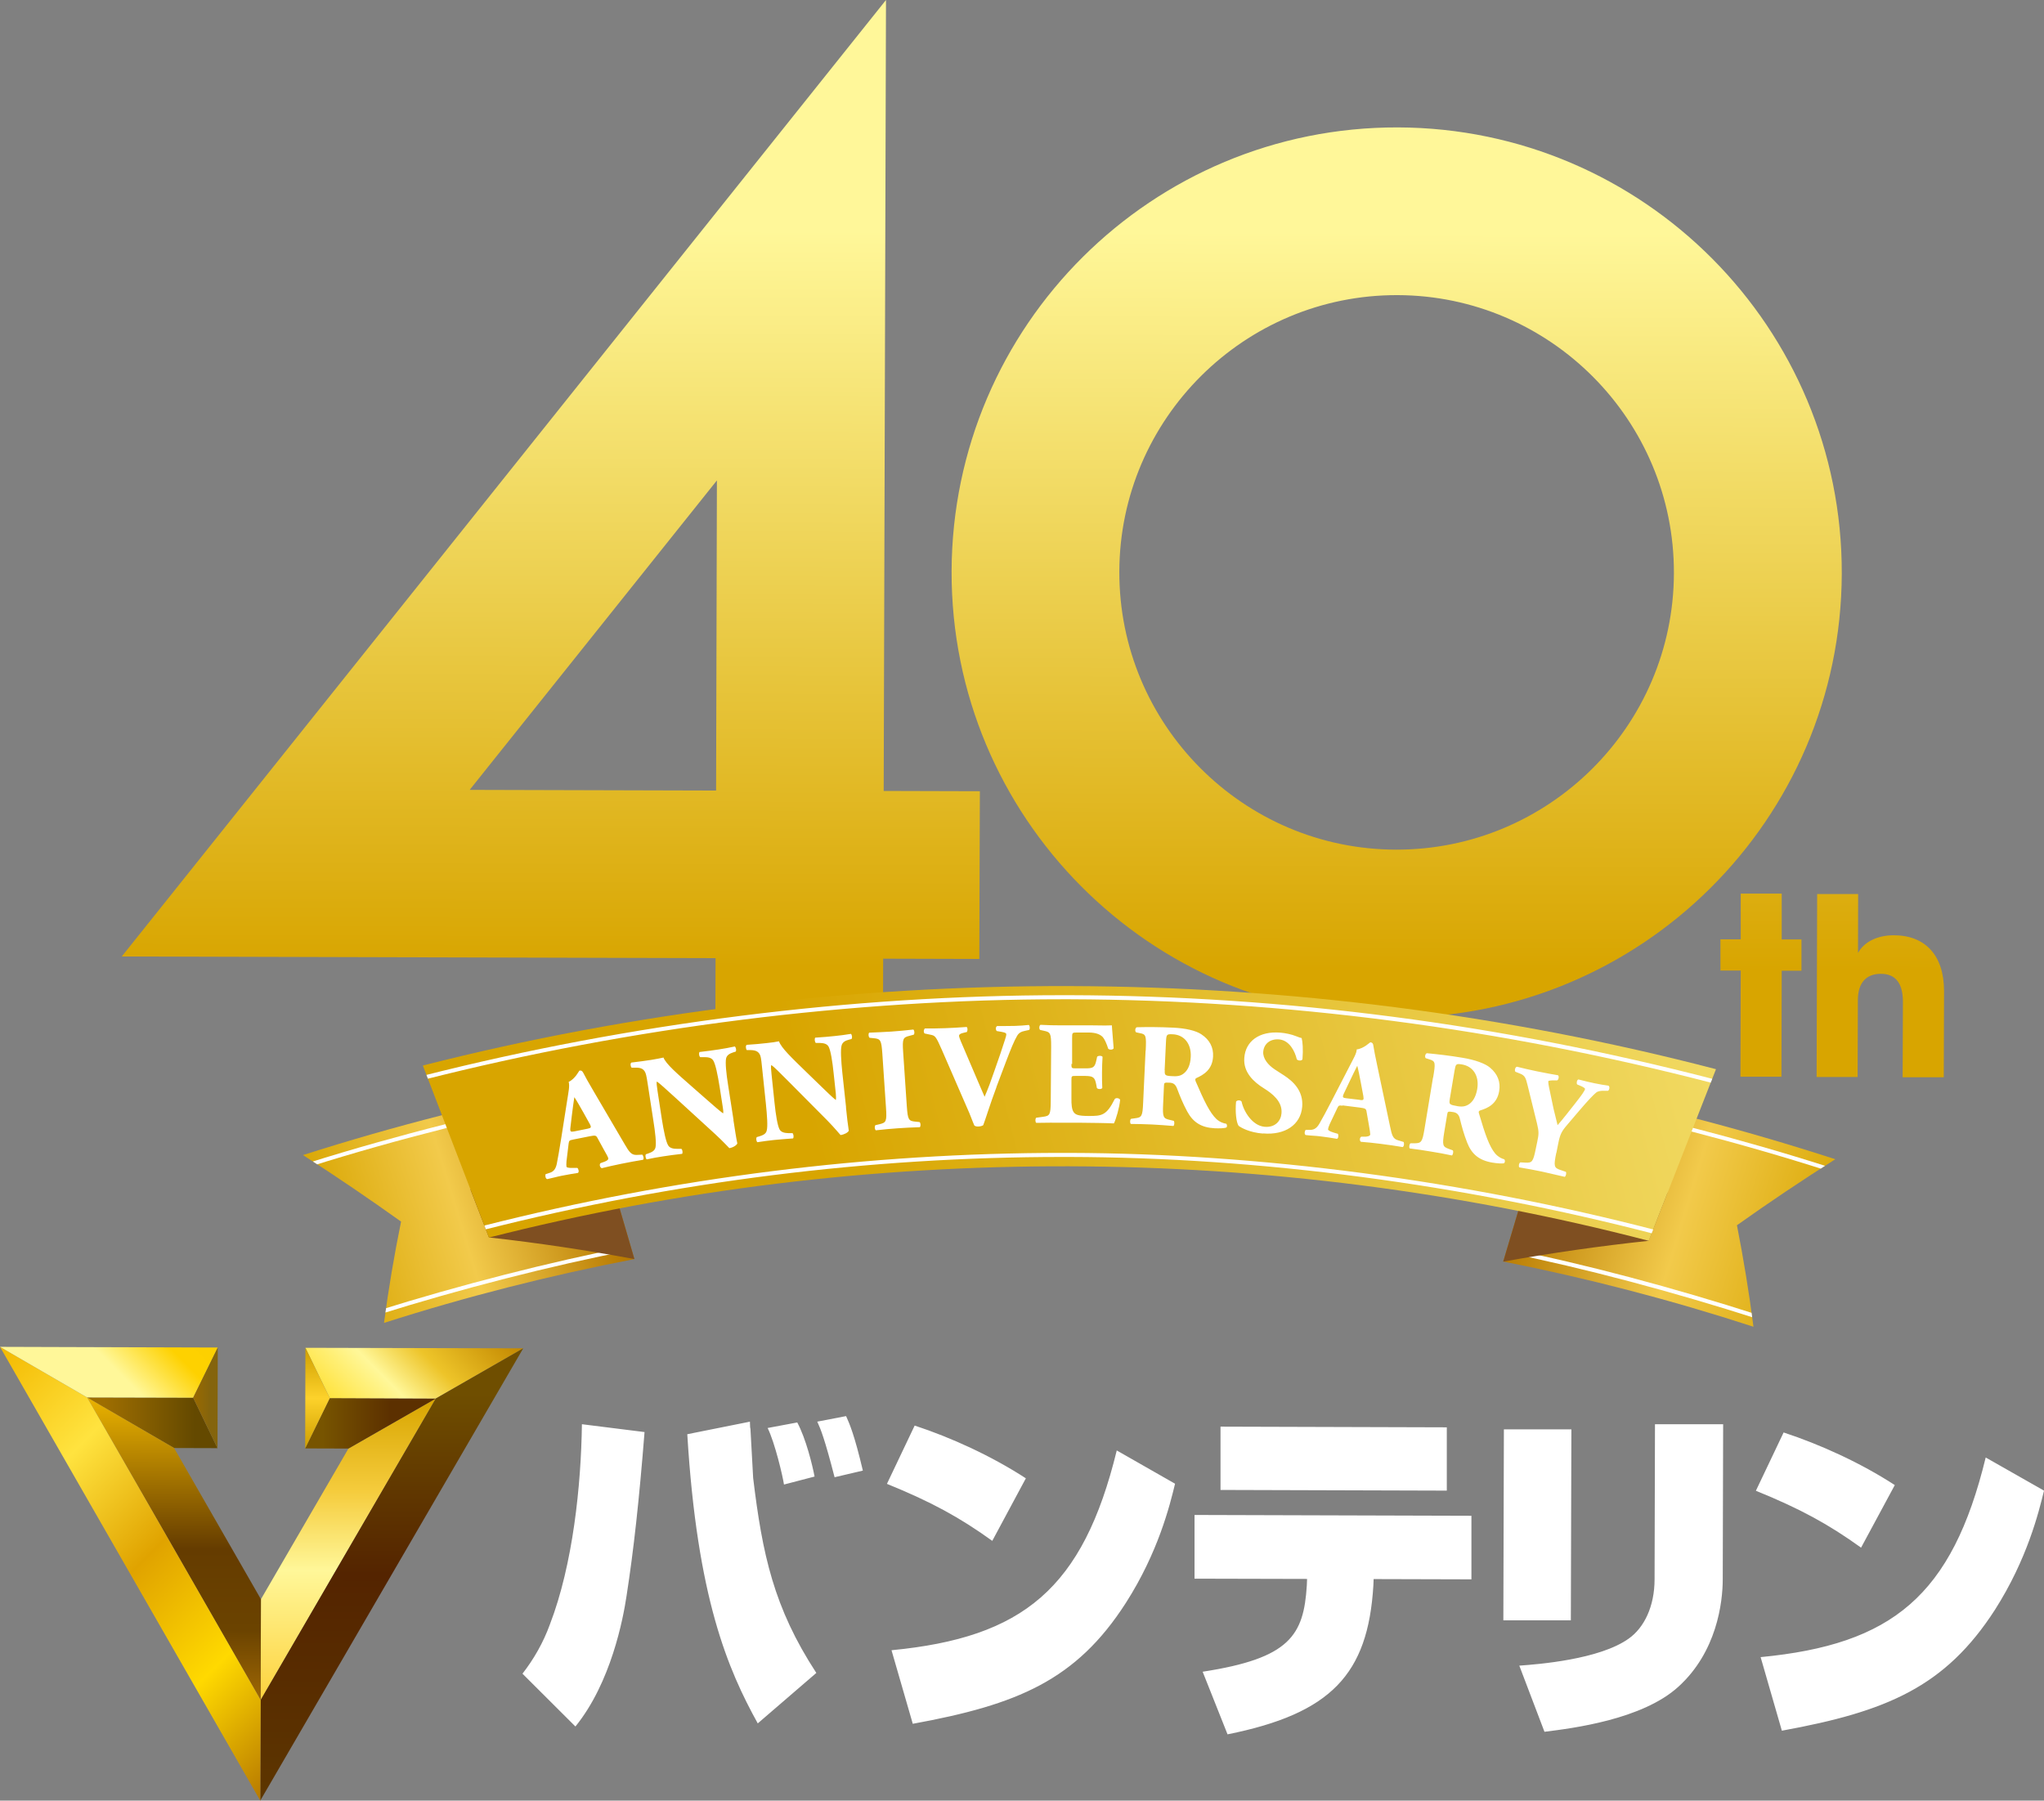
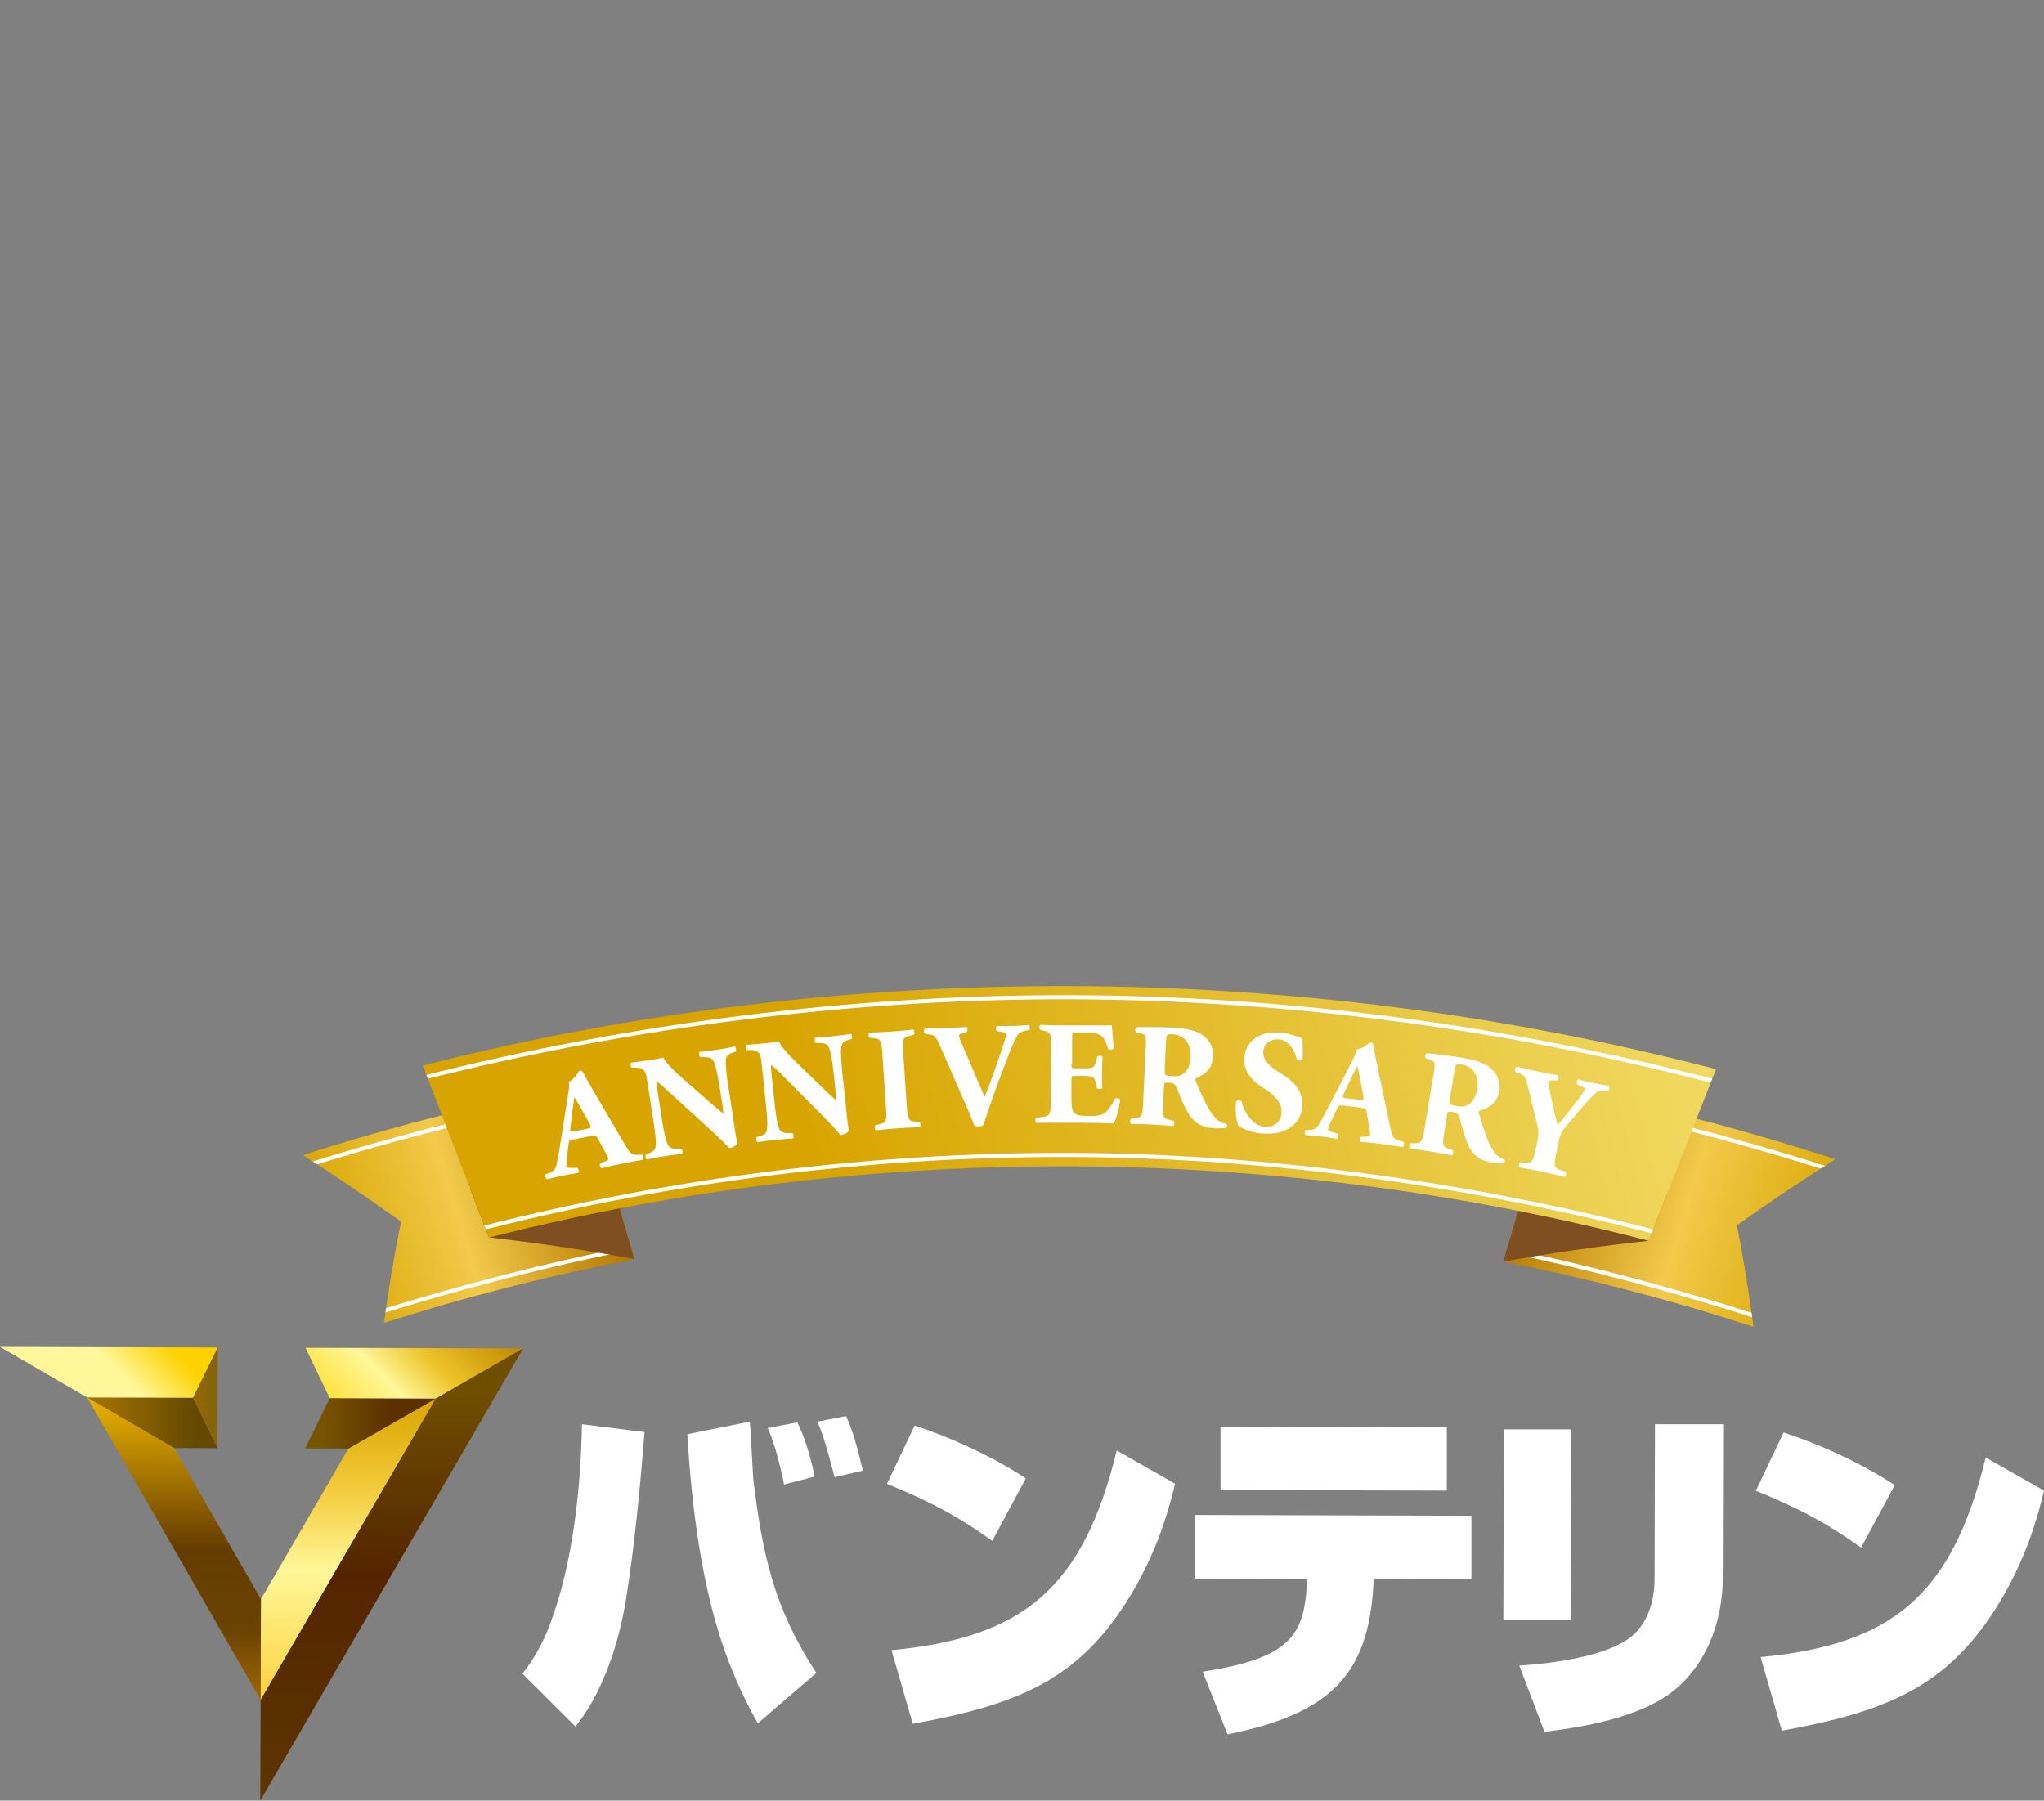
<svg xmlns="http://www.w3.org/2000/svg" id="_レイヤー_2" viewBox="0 0 151.11 133.13">
  <rect x="0" y="0" width="151.11" height="133.13" fill="#808080" stroke="none" />
  <defs>
    <linearGradient id="_名称未設定グラデーション_2" x1="59.27" y1="16.68" x2="59.27" y2="71.23" gradientTransform="rotate(.16 -73.718 6191.636)" gradientUnits="userSpaceOnUse">
      <stop offset="0" stop-color="#fff799" />
      <stop offset="1" stop-color="#d8a500" />
    </linearGradient>
    <linearGradient id="linear-gradient" x1="8.77" y1="103.12" x2="8.77" y2="125.45" gradientTransform="rotate(.16 -73.718 6191.636)" gradientUnits="userSpaceOnUse">
      <stop offset="0" stop-color="#d8a500" />
      <stop offset=".31" stop-color="#f5cc3d" />
      <stop offset=".57" stop-color="#fff799" />
      <stop offset="1" stop-color="#fdd23e" />
    </linearGradient>
    <linearGradient id="linear-gradient-2" x1="6.86" y1="104.98" x2="13.54" y2="104.98" gradientTransform="rotate(.16 -73.718 6191.636)" gradientUnits="userSpaceOnUse">
      <stop offset="0" stop-color="#775400" />
      <stop offset=".75" stop-color="#5c3000" />
    </linearGradient>
    <linearGradient id="linear-gradient-3" x1="8.64" y1="104.38" x2="17.64" y2="95.38" gradientTransform="rotate(.16 -73.718 6191.636)" gradientUnits="userSpaceOnUse">
      <stop offset="0" stop-color="#ffe33f" />
      <stop offset=".31" stop-color="#fff799" />
      <stop offset=".57" stop-color="#edc429" />
      <stop offset="1" stop-color="#c28700" />
    </linearGradient>
    <linearGradient id="linear-gradient-4" x1="-9.27" y1="104.98" x2="-2.59" y2="104.98" gradientTransform="rotate(.16 -73.718 6191.636)" gradientUnits="userSpaceOnUse">
      <stop offset="0" stop-color="#9e6e01" />
      <stop offset="1" stop-color="#644900" />
    </linearGradient>
    <linearGradient id="linear-gradient-5" x1="12" y1="99.4" x2="12" y2="132.9" gradientTransform="rotate(.16 -73.718 6191.636)" gradientUnits="userSpaceOnUse">
      <stop offset=".1" stop-color="#6f4e00" />
      <stop offset=".5" stop-color="#542400" />
      <stop offset="1" stop-color="#5d3600" />
    </linearGradient>
    <linearGradient id="linear-gradient-6" x1="-4.12" y1="103.12" x2="-4.12" y2="125.45" gradientTransform="rotate(.16 -73.718 6191.636)" gradientUnits="userSpaceOnUse">
      <stop offset="0" stop-color="#eab300" />
      <stop offset=".5" stop-color="#653c00" />
      <stop offset=".77" stop-color="#6b4300" />
      <stop offset="1" stop-color="#9e6704" />
    </linearGradient>
    <linearGradient id="_名称未設定グラデーション_7" x1="-19.87" y1="102.26" x2="6.55" y2="128.68" gradientTransform="rotate(.16 -73.718 6191.636)" gradientUnits="userSpaceOnUse">
      <stop offset="0" stop-color="#f3b900" />
      <stop offset=".25" stop-color="#ffe33f" />
      <stop offset=".5" stop-color="#e0a300" />
      <stop offset=".75" stop-color="#ffd900" />
      <stop offset="1" stop-color="#b77900" />
    </linearGradient>
    <linearGradient id="linear-gradient-7" x1="-12.51" y1="103.9" x2="-4.46" y2="95.85" gradientTransform="rotate(.16 -73.718 6191.636)" gradientUnits="userSpaceOnUse">
      <stop offset=".2" stop-color="#fff799" />
      <stop offset=".43" stop-color="#fff799" />
      <stop offset=".78" stop-color="#fed100" />
      <stop offset="1" stop-color="#fdd000" />
    </linearGradient>
    <linearGradient id="linear-gradient-8" x1="6.47" y1="99.4" x2="6.47" y2="106.85" gradientTransform="rotate(.16 -73.718 6191.636)" gradientUnits="userSpaceOnUse">
      <stop offset="0" stop-color="#ce9e00" />
      <stop offset=".5" stop-color="#fdd22b" />
      <stop offset="1" stop-color="#ce9e00" />
    </linearGradient>
    <linearGradient id="linear-gradient-9" x1="-2.73" y1="103.12" x2="-.91" y2="103.12" gradientTransform="rotate(.16 -73.718 6191.636)" gradientUnits="userSpaceOnUse">
      <stop offset="0" stop-color="#9a6a00" />
      <stop offset=".69" stop-color="#84640d" />
    </linearGradient>
    <linearGradient id="_名称未設定グラデーション_130" x1="27.22" y1="86" x2="6.69" y2="92.33" gradientTransform="rotate(.16 -73.718 6191.636)" gradientUnits="userSpaceOnUse">
      <stop offset="0" stop-color="#b77900" />
      <stop offset=".51" stop-color="#f2ca4b" />
      <stop offset="1" stop-color="#d8a500" />
    </linearGradient>
    <linearGradient id="_名称未設定グラデーション_132" x1="95.71" y1="85.75" x2="118.74" y2="92.66" gradientTransform="rotate(.16 -73.718 6191.636)" gradientUnits="userSpaceOnUse">
      <stop offset="0" stop-color="#b77900" />
      <stop offset=".51" stop-color="#f2ca4b" />
      <stop offset="1" stop-color="#d8a500" />
    </linearGradient>
    <linearGradient id="_名称未設定グラデーション_6" x1="243.98" y1="37.39" x2="44.22" y2="88.79" gradientTransform="rotate(.16 -73.718 6191.636)" gradientUnits="userSpaceOnUse">
      <stop offset="0" stop-color="#d8a500" />
      <stop offset=".5" stop-color="#fff799" />
      <stop offset="1" stop-color="#d8a500" />
    </linearGradient>
    <clipPath id="clippath">
      <path class="cls-1" d="M28.39 97.81c6.06-1.94 12.25-3.51 18.51-4.72l-3.78-12.97c-7.01 1.35-13.93 3.11-20.72 5.28 2.49 1.6 4.9 3.24 7.25 4.92-.51 2.5-.93 5-1.26 7.48Z" />
    </clipPath>
    <clipPath id="clippath-1">
      <path class="cls-1" d="M129.62 98.09c-6.05-1.97-12.23-3.58-18.49-4.82 1.29-4.32 2.57-8.63 3.86-12.95 7 1.39 13.92 3.19 20.69 5.39-2.5 1.58-4.92 3.21-7.27 4.88.49 2.5.9 5 1.22 7.49Z" />
    </clipPath>
    <clipPath id="clippath-2">
      <path class="cls-1" d="M121.89 91.74c-27.87-7.26-57.82-7.35-85.74-.24l-4.89-12.72c31.13-7.92 64.52-7.83 95.6.27-1.66 4.23-3.31 8.46-4.97 12.69Z" />
    </clipPath>
    <style>.cls-1{fill:none}.cls-16{fill:#fff}</style>
  </defs>
  <g id="_デザイン">
-     <path d="m128.67 79.6.02-7.84h-1.5v-2.31h1.5v-3.38h3.03v3.39h1.46v2.31h-1.46l-.02 7.84h-3.03Zm11.99.04.02-5.57c0-1.32-.51-2.07-1.62-2.07s-1.7.67-1.71 1.93l-.02 5.7h-3.03l.04-13.53h3.03l-.01 4.36c.44-.82 1.43-1.31 2.64-1.31 2.32 0 3.72 1.47 3.72 4.12l-.02 6.38h-3.03Zm-37.35-57.82c11.3.03 20.47 9.25 20.44 20.56-.03 11.3-9.25 20.47-20.56 20.44-11.3-.03-20.47-9.25-20.44-20.56.03-11.3 9.25-20.47 20.56-20.44m.04-12.4c-18.17-.05-32.94 14.64-33 32.81-.05 18.17 14.64 32.94 32.81 33 18.17.05 32.94-14.64 33-32.81.05-18.17-14.64-32.94-32.81-33ZM65.27 82.29l-12.4-.04.03-11.41L9 70.72 65.5 0l-.17 58.48 7.11.02-.04 12.4-7.11-.02-.03 11.41ZM34.73 58.4l18.21.05.06-22.93-18.27 22.87Z" style="fill:url(#_名称未設定グラデーション_2)" />
    <path style="fill:url(#linear-gradient)" d="m32.22 103.4-6.46 3.7-6.47 11.14-.02 7.45 12.95-22.29z" />
    <path style="fill:url(#linear-gradient-2)" d="m24.38 103.37-1.82 3.72 3.2.01 6.46-3.7-7.84-.03z" />
    <path style="fill:url(#linear-gradient-3)" d="m32.22 103.4 6.46-3.71-16.1-.04 1.8 3.72 7.84.03z" />
    <path style="fill:url(#linear-gradient-4)" d="m6.44 103.32 6.43 3.74 3.21.01-1.8-3.73-7.84-.02z" />
    <path style="fill:url(#linear-gradient-5)" d="m32.22 103.4-12.95 22.29-.03 7.44 19.44-33.44-6.46 3.71z" />
    <path style="fill:url(#linear-gradient-6)" d="m6.44 103.32 6.43 3.74 6.42 11.18-.02 7.45-12.83-22.37z" />
-     <path style="fill:url(#_名称未設定グラデーション_7)" d="m6.44 103.32 12.83 22.37-.03 7.44L0 99.58l6.44 3.74z" />
    <path style="fill:url(#linear-gradient-7)" d="m14.28 103.34 1.82-3.71L0 99.58l6.44 3.74 7.84.02z" />
-     <path style="fill:url(#linear-gradient-8)" d="m22.58 99.65-.02 7.44 1.82-3.72-1.8-3.72z" />
    <path style="fill:url(#linear-gradient-9)" d="m16.08 107.07.02-7.44-1.82 3.71 1.8 3.73z" />
    <path class="cls-16" d="M38.63 123.74c.84-1.08 1.54-2.31 2.02-3.63 1.71-4.44 2.31-10.31 2.37-14.81l4.63.58c-.4 5.04-.8 8.7-1.33 12.11-.25 1.69-1.15 6.42-3.78 9.66l-3.92-3.91Zm16.81-18.62c.09 1.54-.24-1.05.04.53l.2 3.63c.68 5.62 1.51 9.57 4.67 14.41l-4.33 3.73c-2.22-4.01-4.48-9.29-5.21-21.38l4.64-.93Zm2.52 4.65c-.09-.62-.68-3.12-1.21-4.19l2.19-.41c.64 1.19 1.12 3.15 1.28 4l-2.26.59Zm3.74-.55c-.74-2.86-1.02-3.54-1.28-4.11l2.13-.41c.26.57.62 1.4 1.24 4.03l-2.09.49Zm11.65 4.7c-2.39-1.72-4.48-2.87-7.78-4.21l2.05-4.31c2.71.89 5.68 2.25 8.22 3.9l-2.48 4.62Zm-7.43 8.09c9.71-.94 14.14-4.54 16.64-14.77l4.31 2.46c-.39 1.61-1.24 5.06-3.63 8.8-3.68 5.74-8.03 7.54-15.76 8.95l-1.57-5.43Zm41.04-16.48v4.68l-16.73-.05v-4.68l16.73.05Zm1.82 6.53v4.71l-7.23-.02-.02.49c-.4 6.55-3.12 9.45-10.78 10.99l-1.84-4.63c6.44-.99 7.47-2.68 7.7-6.37l.02-.49-8.32-.02v-4.71l20.47.06Zm7.35 7.74h-4.99l.04-14.12h4.99l-.04 14.12Zm11.23-3.06c0 1.77-.45 5.4-3.28 7.97-2.67 2.43-7.81 3.07-9.9 3.33l-1.86-4.89c1.39-.1 5.93-.45 8.09-2 1.13-.8 1.91-2.36 1.91-4.39l.03-11.46h5.04l-.03 11.45Zm10.23-2.31c-2.39-1.72-4.48-2.87-7.78-4.21l2.05-4.31c2.71.89 5.68 2.24 8.22 3.89l-2.49 4.62Zm-7.43 8.09c9.72-.93 14.15-4.53 16.64-14.76l4.31 2.45c-.39 1.61-1.24 5.06-3.62 8.8-3.69 5.73-8.03 7.54-15.76 8.95l-1.57-5.44Z" />
    <path d="M28.39 97.81c6.06-1.94 12.25-3.51 18.51-4.72l-3.78-12.97c-7.01 1.35-13.93 3.11-20.72 5.28 2.49 1.6 4.9 3.24 7.25 4.92-.51 2.5-.93 5-1.26 7.48Z" style="fill:url(#_名称未設定グラデーション_130)" />
    <path class="cls-16" d="m22.91 86.25-.09-.28c6.43-2.02 13.66-3.85 20.36-5.15l.06.29c-6.69 1.3-13.91 3.12-20.32 5.14Zm5.04 10.96-.09-.28c6.08-1.91 12.87-3.65 18.63-4.77l.06.29c-5.75 1.11-12.52 2.85-18.6 4.76Z" style="clip-path:url(#clippath)" />
    <path d="M129.62 98.09c-6.05-1.97-12.23-3.58-18.49-4.82 1.29-4.32 2.57-8.63 3.86-12.95 7 1.39 13.92 3.19 20.69 5.39-2.5 1.58-4.92 3.21-7.27 4.88.49 2.5.9 5 1.22 7.49Z" style="fill:url(#_名称未設定グラデーション_132)" />
    <path class="cls-16" d="M135.04 86.54c-6.37-2.04-13.54-3.9-20.18-5.22l.06-.29c6.65 1.33 13.83 3.19 20.21 5.23l-.09.28Zm-5.02 11c-6.42-2.06-13-3.8-18.53-4.91l.06-.29c5.54 1.1 12.13 2.85 18.56 4.92l-.09.28Z" style="clip-path:url(#clippath-1)" />
    <path d="M121.89 91.74c-3.67.39-7.26.91-10.76 1.54l2.19-7.36c3.34.66 6.66 1.42 9.95 2.28-.46 1.18-.92 2.36-1.39 3.54Zm-85.74-.25c3.67.41 7.25.95 10.75 1.6-.72-2.46-1.43-4.92-2.15-7.37-3.34.64-6.67 1.39-9.97 2.23.46 1.18.91 2.37 1.37 3.55Z" style="fill:#7f4f21" />
    <path d="M121.89 91.74c-27.87-7.26-57.82-7.35-85.74-.24l-4.89-12.72c31.13-7.92 64.52-7.83 95.6.27-1.66 4.23-3.31 8.46-4.97 12.69Z" style="fill:url(#_名称未設定グラデーション_6)" />
    <path class="cls-16" d="M42.35 84.26c-.25.05-.28.07-.31.28l-.16 1.32c-.02.23-.01.31 0 .4.01.06.16.1.47.09h.33c.08.05.15.29.05.37-.37.05-.75.13-1.2.21-.36.07-.6.15-1.08.25-.13-.04-.16-.27-.11-.37l.28-.09c.25-.08.44-.21.54-.66.09-.46.19-1.02.32-1.84l.44-2.8c.11-.72.21-1.13.12-1.43.48-.22.77-.82.79-.83.14-.03.21.01.29.16.15.29.35.66.77 1.37l2.28 3.89c.35.6.5.82.9.81l.41-.02c.07.04.15.29.06.38-.51.08-1.08.19-1.63.3-.53.11-.94.2-1.42.32-.13-.04-.2-.26-.1-.37l.33-.12c.23-.09.26-.18.25-.24-.01-.07-.14-.32-.35-.68l-.47-.86c-.09-.16-.18-.16-.55-.09l-1.26.25Zm1.1-.81c.24-.05.29-.09.15-.35l-.45-.81c-.24-.43-.55-.97-.69-1.17-.04.26-.13.88-.19 1.4l-.1.85c-.04.31.02.33.29.28l.99-.2Zm10.77-.64c.11.7.21 1.38.29 1.73-.05.14-.33.31-.59.35-.01 0-.45-.49-1.05-1.04l-2.94-2.69c-.74-.67-1.16-1.06-1.37-1.2-.04.12 0 .3.05.7l.32 2.09c.14.87.3 1.67.47 1.94.13.21.39.25.67.25h.3c.1.07.11.3.06.37-.58.07-1.01.12-1.43.19-.39.06-.79.13-1.19.22-.07-.05-.13-.28-.06-.38l.18-.06c.28-.1.48-.21.53-.45.07-.31-.02-1.12-.16-1.99l-.42-2.73c-.09-.59-.13-.76-.22-.9-.11-.17-.28-.28-.66-.27h-.3c-.09-.07-.12-.33-.02-.38.5-.06 1.04-.13 1.48-.2.36-.06.67-.12.89-.17.18.47 1 1.18 2.14 2.18l1.06.93c.56.49.92.81 1.21 1.02.03-.11 0-.3-.03-.49l-.23-1.48c-.14-.87-.3-1.67-.47-1.94-.13-.21-.38-.25-.67-.25h-.29c-.1-.07-.11-.3-.06-.38.58-.07 1-.12 1.43-.19.39-.06.78-.13 1.19-.22.07.06.13.28.06.38l-.19.06c-.27.09-.46.2-.52.44-.07.31.01 1.12.15 1.99l.4 2.57Zm8.32-.95c.07.7.15 1.39.21 1.74-.06.14-.35.29-.61.32-.01 0-.42-.51-.99-1.09L58.34 80c-.7-.7-1.11-1.12-1.32-1.26-.04.11-.02.3.02.7l.22 2.1c.09.88.22 1.68.37 1.96.12.22.37.27.66.28h.3c.09.09.1.32.04.39-.58.04-1.01.08-1.44.12-.4.04-.79.1-1.2.16-.07-.06-.12-.28-.04-.38l.18-.05c.28-.09.49-.18.55-.42.09-.3.03-1.12-.06-2l-.29-2.75c-.06-.6-.09-.77-.17-.91-.11-.18-.27-.29-.65-.3h-.3c-.08-.09-.1-.35 0-.39.51-.03 1.04-.08 1.48-.13.36-.04.67-.08.9-.13.16.48.94 1.22 2.03 2.28l1.01.98c.53.51.88.86 1.16 1.08.03-.11.01-.3 0-.49l-.16-1.49c-.09-.88-.22-1.68-.37-1.96-.12-.22-.36-.27-.66-.28h-.29c-.09-.09-.1-.32-.04-.39.58-.04 1-.07 1.44-.12.4-.04.78-.09 1.2-.16.07.06.12.28.04.38l-.19.05c-.27.07-.47.18-.54.42-.09.3-.04 1.12.05 2l.28 2.59Zm4.5-.07c.07 1.02.14 1.09.64 1.14l.3.03c.09.06.1.31.02.38-.58.02-1.11.04-1.62.08-.52.04-1.05.08-1.63.15-.09-.06-.11-.31-.03-.38l.3-.07c.49-.12.55-.2.48-1.22l-.27-4c-.07-1.02-.14-1.09-.64-1.14l-.3-.03c-.09-.06-.11-.31-.03-.38.58-.02 1.12-.05 1.64-.08.51-.04 1.04-.08 1.62-.15.09.06.11.31.03.38l-.3.08c-.49.12-.55.2-.48 1.22l.27 4Zm6.63-1.42c-.5 1.34-.75 2.2-.98 2.82-.08.06-.21.09-.37.1-.13 0-.23-.02-.29-.08-.13-.29-.33-.86-.5-1.22l-1.9-4.37c-.45-1.03-.5-1.05-.85-1.12l-.43-.09c-.09-.12-.06-.31.03-.37.55 0 .91 0 1.47-.02.5-.02.96-.04 1.61-.09.09.06.08.27.02.37l-.32.08c-.19.05-.27.12-.26.22 0 .09.19.54.47 1.18l1.03 2.41.39.9c.08-.19.24-.56.36-.89l.37-1.04c.25-.69.67-1.93.78-2.3.07-.21.1-.33.09-.4 0-.08-.09-.12-.35-.17l-.35-.06c-.09-.08-.1-.31.03-.37.51 0 .92 0 1.33-.01.37-.01.69-.04 1-.07.09.04.11.3.03.37l-.28.06c-.3.06-.48.15-.61.38-.22.37-.47.99-.81 1.88l-.72 1.91Zm5.54-1.71c0 .3 0 .33.3.33h.74c.56 0 .69-.07.8-.59l.06-.27c.08-.09.35-.09.4.01-.02.35-.04.74-.04 1.15s0 .81.02 1.15c-.05.1-.32.11-.4 0l-.05-.27c-.1-.52-.23-.61-.79-.62h-.74c-.29 0-.3 0-.3.33v1.3c-.01.5.03.85.16 1.04.14.2.34.29 1.13.29.94 0 1.3-.02 1.91-1.25.09-.12.36-.07.4.06-.05.57-.31 1.45-.46 1.74-.57-.03-1.61-.04-2.49-.05h-1.4c-.52-.01-1.05 0-1.85.01-.09-.07-.08-.33 0-.38l.51-.07c.49-.07.55-.14.56-1.14l.03-4.06c0-.99-.06-1.06-.54-1.16l-.27-.06c-.1-.07-.08-.32.02-.38.51.03 1.03.04 1.55.04h2.29c.69.02 1.3.01 1.44 0 0 .17.08.96.13 1.69-.04.12-.29.14-.4.04-.12-.38-.27-.71-.4-.86-.2-.21-.53-.34-1.05-.34h-.86c-.36 0-.36.01-.36.42v1.91Zm5.49-.98c.05-1.09.03-1.21-.41-1.29l-.29-.06c-.11-.06-.09-.33.04-.38.81-.02 1.65-.02 2.68.03.92.04 1.69.22 2.09.49.61.4.91.96.87 1.65-.05.97-.71 1.35-1.22 1.58-.11.05-.11.11-.07.24.64 1.49 1.05 2.33 1.54 2.8.27.24.55.32.71.34.09.06.09.22.03.28-.18.07-.52.07-.86.06-.99-.05-1.6-.43-2.04-1.24-.32-.59-.54-1.14-.76-1.72-.12-.3-.28-.4-.55-.41-.38-.02-.4 0-.41.22l-.06 1.34c-.05 1 .01 1.08.49 1.19l.29.07c.07.06.06.32-.02.38-.57-.05-1.06-.08-1.58-.11-.54-.02-1.01-.04-1.57-.04-.08-.07-.07-.33.02-.38l.29-.04c.49-.06.56-.14.6-1.14l.18-3.85Zm1.41 1.45c-.02.38.01.42.65.44.39.02.62-.07.83-.27.19-.18.41-.51.44-1.16.05-.98-.5-1.64-1.34-1.67-.44-.02-.46.01-.49.53l-.1 2.12Zm7.25 4.68c-.99-.08-1.58-.42-1.79-.57-.18-.26-.26-1.05-.19-1.79.09-.13.34-.12.41 0 .15.72.79 1.78 1.7 1.86.79.07 1.21-.45 1.25-1 .08-.88-.7-1.47-1.31-1.85-.74-.46-1.53-1.18-1.44-2.25.09-1.23 1.11-1.99 2.67-1.86.35.03.79.11 1.21.28.14.06.23.09.36.12.07.25.12.84.06 1.57-.06.13-.33.11-.42 0-.13-.57-.53-1.4-1.3-1.47-.71-.06-1.14.37-1.18.91-.04.5.36.99.87 1.32l.68.44c.64.42 1.43 1.12 1.33 2.31-.11 1.33-1.27 2.11-2.89 1.97Zm5.89-2.06c-.26-.03-.29-.02-.38.17l-.57 1.2c-.09.21-.11.29-.12.38 0 .06.12.15.42.24l.31.09c.05.08.05.33-.07.37-.37-.07-.76-.12-1.21-.18-.36-.05-.61-.04-1.11-.1-.11-.08-.07-.31.01-.38h.29c.26 0 .49-.06.72-.46.24-.41.5-.9.89-1.65l1.3-2.52c.33-.65.56-1.01.57-1.32.53-.06.99-.54 1.01-.53.14.02.2.08.22.25.05.32.13.74.3 1.54l.93 4.41c.14.68.21.94.6 1.05l.4.12c.06.06.05.32-.06.38-.51-.09-1.09-.17-1.64-.24-.54-.07-.95-.11-1.45-.15-.11-.08-.1-.31.03-.38h.35c.25-.03.3-.09.31-.16 0-.08-.03-.34-.11-.76l-.17-.97c-.03-.18-.12-.21-.49-.26l-1.27-.16Zm1.29-.42c.25.03.3 0 .25-.29l-.17-.91c-.09-.48-.21-1.09-.28-1.33-.12.24-.4.8-.62 1.27l-.37.78c-.13.28-.08.32.18.35l1.01.12Zm5.41-1.67c.18-1.07.18-1.2-.26-1.33l-.28-.09c-.1-.07-.05-.34.08-.37.81.08 1.64.17 2.65.34.9.15 1.66.42 2.02.73.56.47.79 1.06.67 1.74-.16.96-.87 1.26-1.4 1.42-.12.04-.13.1-.09.23.46 1.56.76 2.43 1.2 2.96.24.27.5.38.66.42.09.07.06.23 0 .29-.18.05-.53.01-.86-.04-.98-.16-1.54-.62-1.87-1.47-.25-.63-.4-1.19-.55-1.8-.08-.31-.24-.43-.5-.47-.37-.06-.4-.04-.43.17l-.22 1.32c-.16.99-.11 1.07.35 1.24l.28.1c.07.07.02.32-.06.38-.56-.12-1.05-.21-1.56-.29-.53-.09-1-.16-1.56-.23-.07-.08-.03-.34.06-.38h.3c.49-.01.57-.08.73-1.06l.63-3.8Zm1.23 1.61c-.06.38-.04.41.59.52.38.06.62 0 .86-.17.21-.15.47-.46.58-1.1.16-.97-.3-1.68-1.13-1.82-.44-.07-.46-.04-.55.47l-.35 2.09Zm7.87 3.98c-.2.99-.16 1.09.3 1.25l.41.14c.06.08.01.32-.08.37-.68-.16-1.2-.28-1.7-.39s-1.04-.2-1.66-.31c-.07-.08-.02-.33.08-.37l.37.02c.49.02.57-.04.77-1.03l.11-.53c.11-.53.13-.71-.02-1.33l-.71-2.88c-.12-.48-.18-.67-.54-.81l-.35-.14c-.08-.1-.01-.36.12-.37.47.12.86.21 1.48.34.64.13 1.18.23 1.55.29.09.06.06.31-.06.38h-.38c-.2.01-.27.04-.27.05-.02.09 0 .26.12.8l.26 1.24c.09.39.23.92.3 1.22.41-.46.88-1.08 1.27-1.57.54-.68.73-.97.76-1.1.01-.06-.14-.16-.39-.26l-.19-.08c-.07-.07-.03-.34.09-.37.42.11.8.2 1.18.28.4.08.73.14 1.04.18.12.07.07.32-.03.38h-.29c-.2-.01-.45.01-.6.14-.2.17-.53.5-1.23 1.32l-.92 1.08c-.38.44-.51.69-.63 1.3l-.15.75Z" />
    <path class="cls-16" d="M126.65 80.09c-15.69-4.07-31.69-6.16-47.58-6.21h-.5c-15.57 0-31.91 2.06-47.28 5.96l-.07-.29c15.4-3.91 31.76-5.97 47.35-5.97h.5c15.91.04 31.95 2.14 47.66 6.22l-.07.29Zm-4.24 11.17c-14.27-3.71-29.27-5.69-43.38-5.72h-.48c-14.29 0-28.65 1.81-42.71 5.37l-.07-.29c14.08-3.57 28.48-5.38 42.79-5.38h.48c14.13.04 29.16 2.02 43.45 5.73l-.07.29Z" style="clip-path:url(#clippath-2)" />
  </g>
</svg>